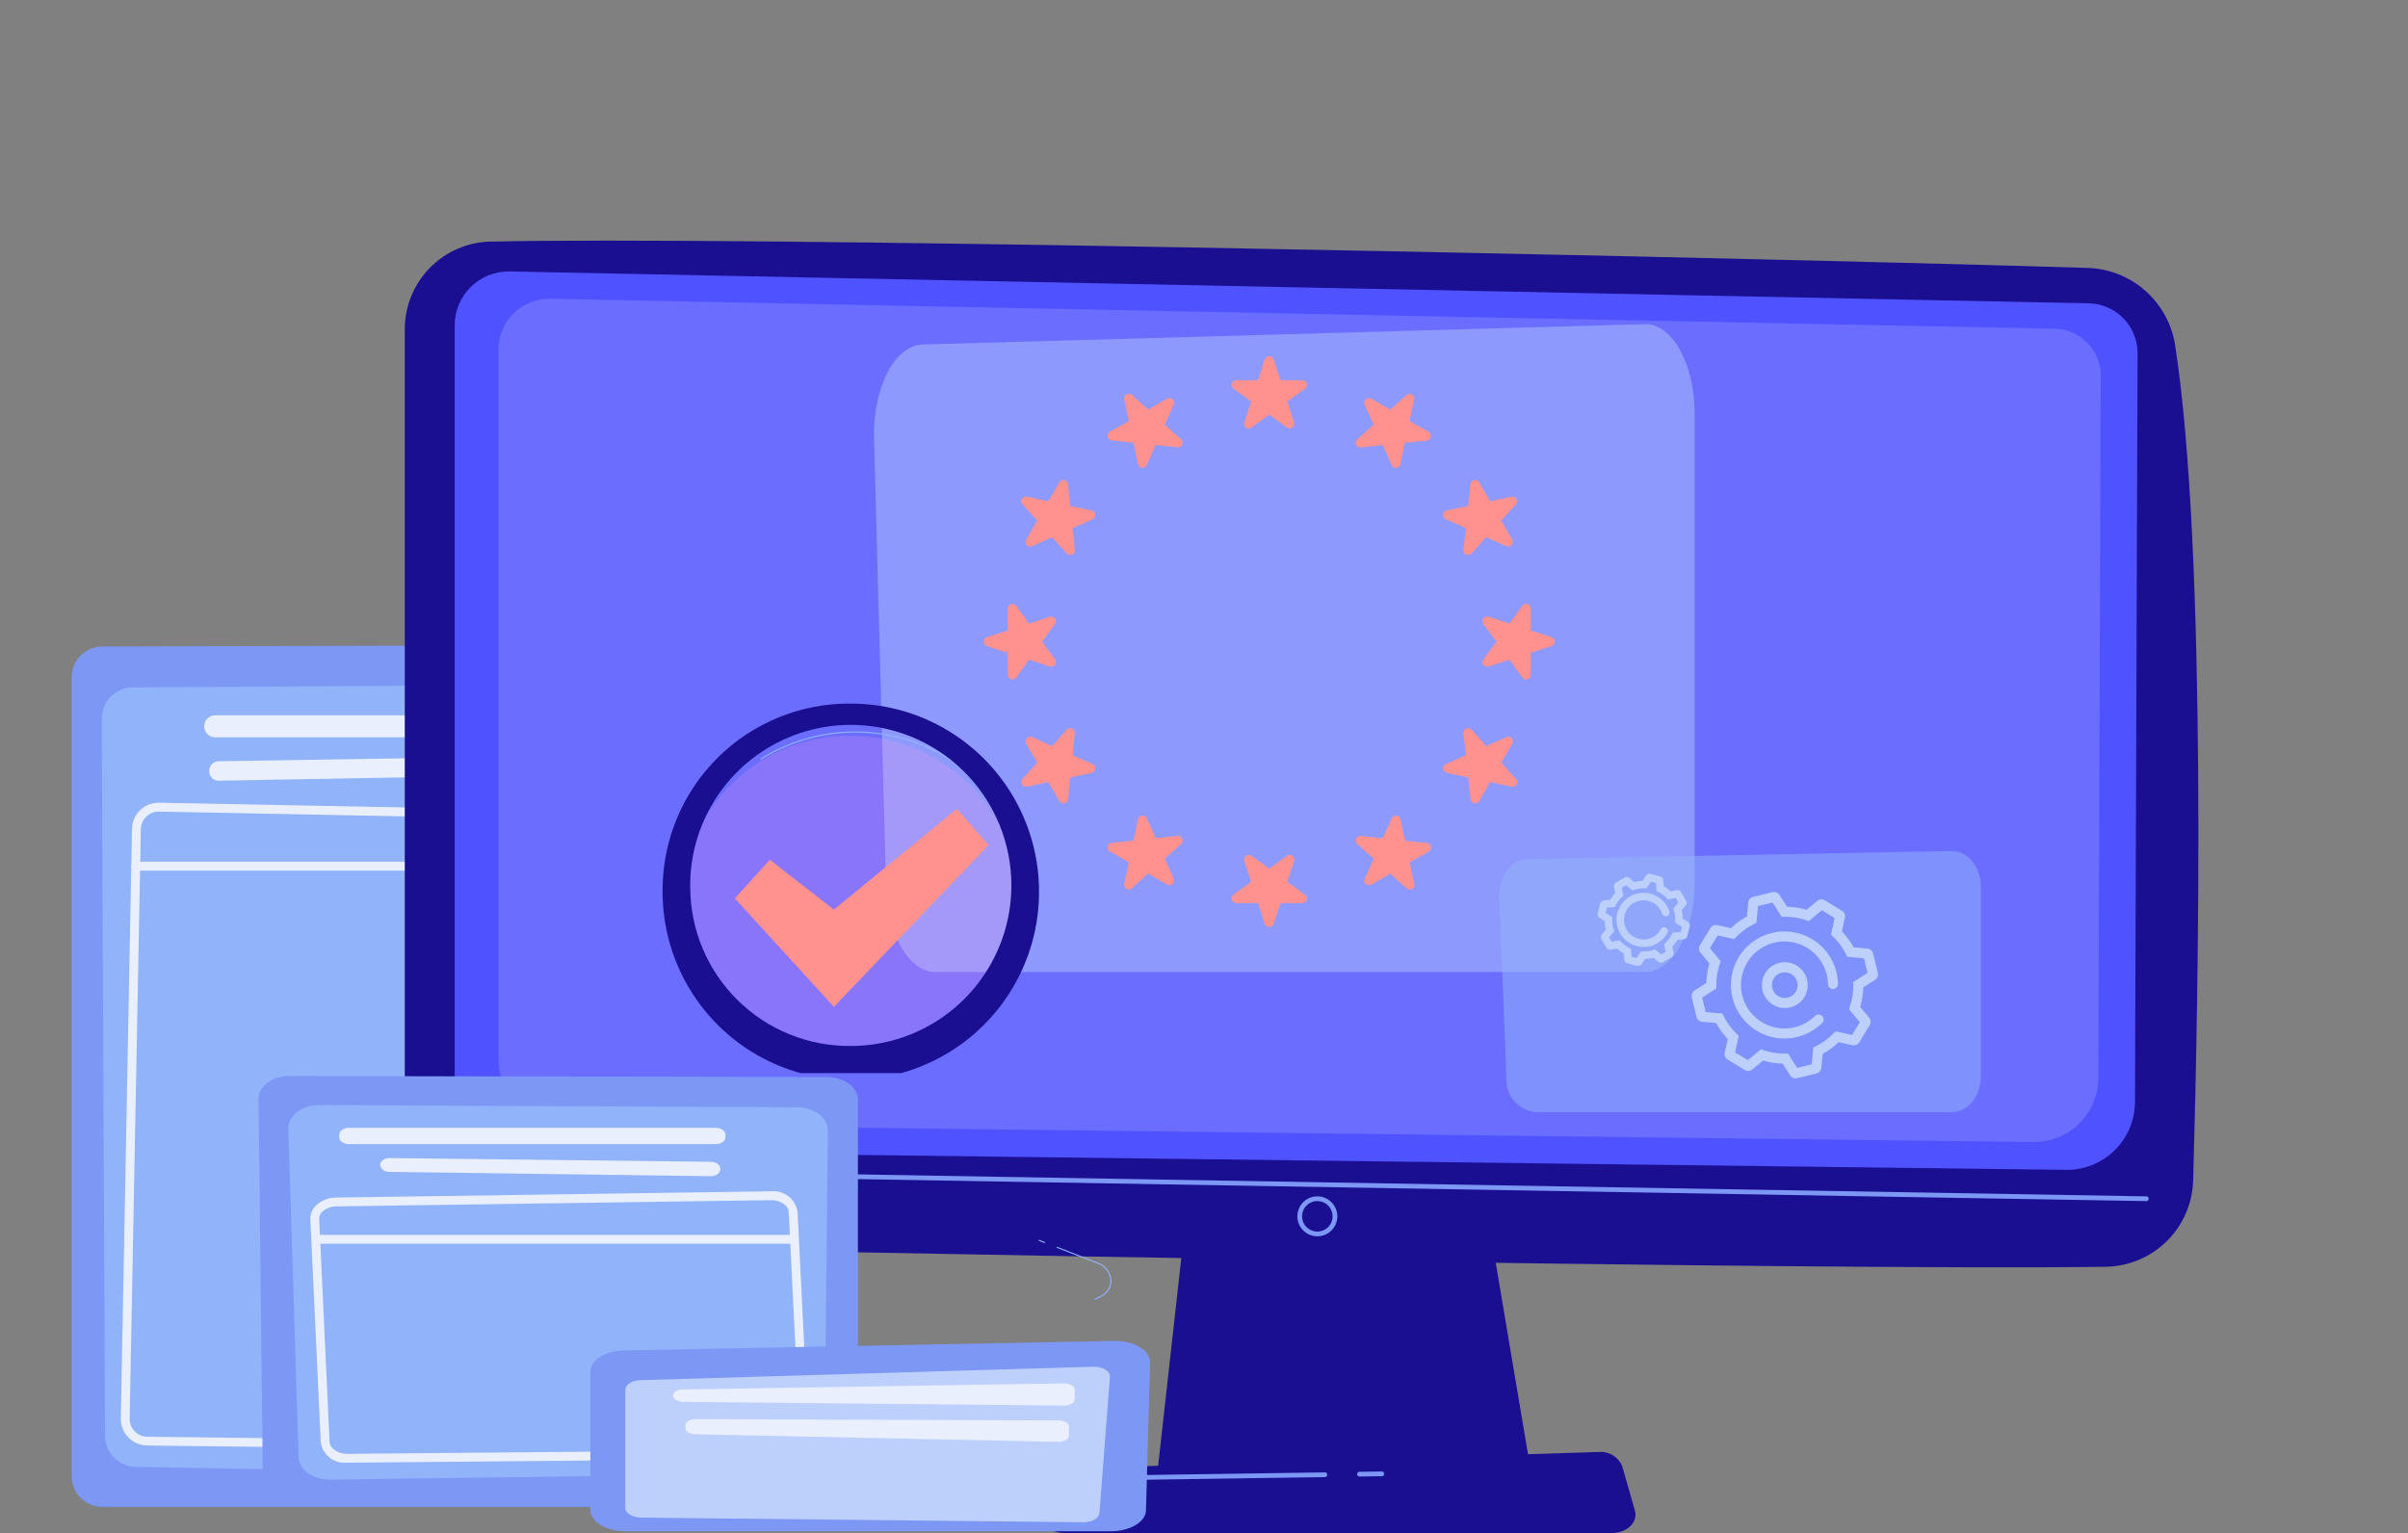
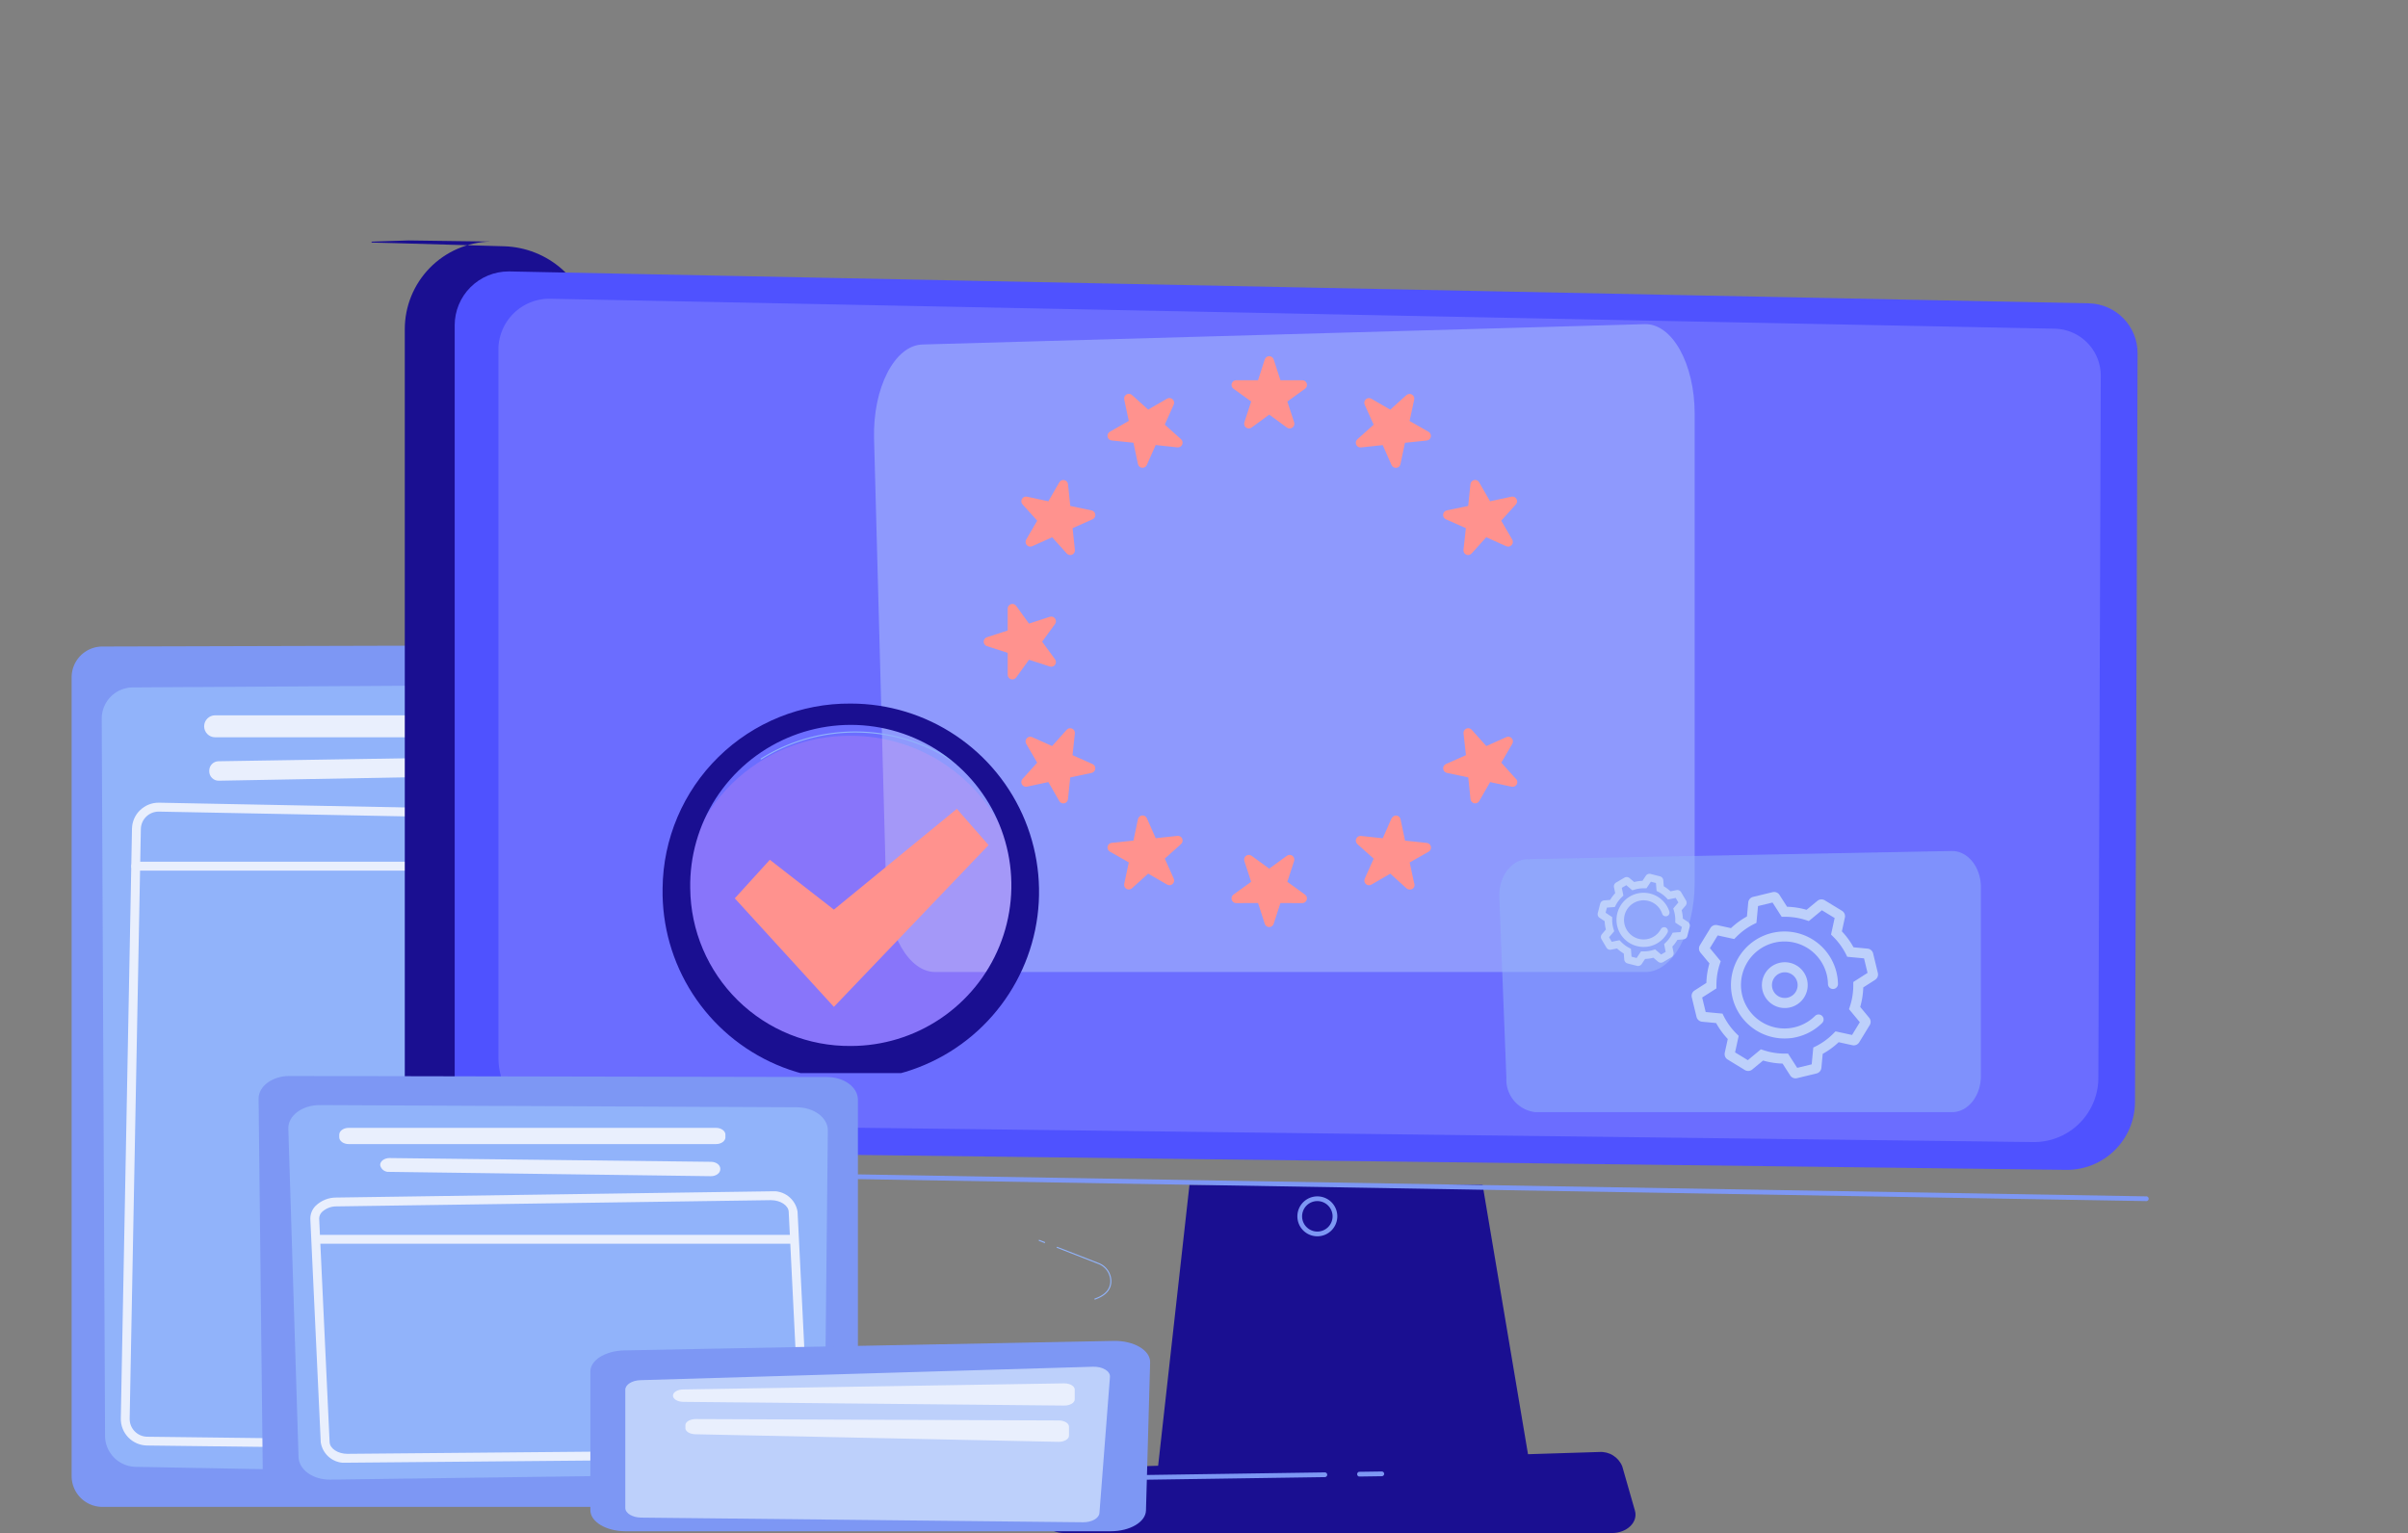
<svg xmlns="http://www.w3.org/2000/svg" xmlns:xlink="http://www.w3.org/1999/xlink" id="eu_norm_icon_" data-name="eu_norm_icon " width="200.417" height="127.629" viewBox="0 0 200.417 127.629">
  <rect x="0" y="0" width="200.417" height="127.629" fill="#808080" stroke="none" />
  <defs>
    <clipPath id="clip-path">
      <rect id="Rettangolo_65" data-name="Rettangolo 65" width="200.417" height="127.629" fill="none" />
    </clipPath>
    <clipPath id="clip-path-3">
      <path id="Rettangolo_27" data-name="Rettangolo 27" d="M.915,0H31.23a.915.915,0,0,1,.915.915v0a.915.915,0,0,1-.915.915H.915A.915.915,0,0,1,0,.915v0A.915.915,0,0,1,.915,0Z" fill="none" />
    </clipPath>
    <linearGradient id="linear-gradient" x1="-0.529" y1="37.199" x2="-0.526" y2="37.199" gradientUnits="objectBoundingBox">
      <stop offset="0" stop-color="#dae3fe" />
      <stop offset="1" stop-color="#e9effd" />
    </linearGradient>
    <clipPath id="clip-path-4">
      <path id="Tracciato_21" data-name="Tracciato 21" d="M213.913,673.712l-26.751.424a.778.778,0,0,0-.766.778v.064a.778.778,0,0,0,.792.778l26.751-.487a.778.778,0,0,0-.014-1.556h-.013" transform="translate(-186.396 -673.712)" fill="none" />
    </clipPath>
    <linearGradient id="linear-gradient-2" x1="-0.615" y1="31.524" x2="-0.611" y2="31.524" xlink:href="#linear-gradient" />
    <clipPath id="clip-path-5">
      <path id="Tracciato_22" data-name="Tracciato 22" d="M145.982,768.427l-36.183-.434a1.479,1.479,0,0,1-1.461-1.507l.931-49.084a1.479,1.479,0,0,1,1.478-1.451h.029l36.12.7a1.482,1.482,0,0,1,1.45,1.505h0l-.868,48.816a1.478,1.478,0,0,1-1.466,1.453h-.031m-36.771-52.6a2.2,2.2,0,0,0-.679,1.556l-.931,49.085a2.217,2.217,0,0,0,2.19,2.259l36.183.434H146a2.223,2.223,0,0,0,2.217-2.178l.868-48.816h0a2.22,2.22,0,0,0-2.174-2.256l-36.12-.7h-.031a2.2,2.2,0,0,0-1.549.619" transform="translate(-107.6 -715.212)" fill="none" />
    </clipPath>
    <linearGradient id="linear-gradient-3" x1="-0.242" y1="1.127" x2="-0.24" y2="1.127" xlink:href="#linear-gradient" />
    <clipPath id="clip-path-6">
      <path id="Tracciato_23" data-name="Tracciato 23" d="M117.306,767.774a.369.369,0,0,0,0,.738h39.406a.369.369,0,0,0,0-.738Z" transform="translate(-116.937 -767.774)" fill="none" />
    </clipPath>
    <linearGradient id="linear-gradient-4" x1="-0.272" y1="75.749" x2="-0.27" y2="75.749" xlink:href="#linear-gradient" />
    <clipPath id="clip-path-7">
      <path id="Tracciato_24" data-name="Tracciato 24" d="M1033.461,1055.612l-2.684,24.068h31.135l-4.055-24.068Z" transform="translate(-1030.777 -1055.612)" fill="none" />
    </clipPath>
    <linearGradient id="linear-gradient-5" x1="-2.814" y1="0.949" x2="-2.811" y2="0.949" gradientUnits="objectBoundingBox">
      <stop offset="0" stop-color="#09005d" />
      <stop offset="1" stop-color="#1a0f91" />
    </linearGradient>
    <clipPath id="clip-path-8">
-       <path id="Tracciato_25" data-name="Tracciato 25" d="M367.685,214.424a7.3,7.3,0,0,0-7.137,7.3v66.21a10.044,10.044,0,0,0,9.785,10.041c24.183.624,108.763,2.136,131.784,1.8a7.39,7.39,0,0,0,7.276-7.18c.444-15.381,1.165-52.368-1.5-69.54a7.605,7.605,0,0,0-7.272-6.437c-18.04-.577-91.1-2.272-123.141-2.272-3.948,0-7.268.026-9.792.082" transform="translate(-360.548 -214.342)" fill="none" />
+       <path id="Tracciato_25" data-name="Tracciato 25" d="M367.685,214.424a7.3,7.3,0,0,0-7.137,7.3v66.21a10.044,10.044,0,0,0,9.785,10.041a7.39,7.39,0,0,0,7.276-7.18c.444-15.381,1.165-52.368-1.5-69.54a7.605,7.605,0,0,0-7.272-6.437c-18.04-.577-91.1-2.272-123.141-2.272-3.948,0-7.268.026-9.792.082" transform="translate(-360.548 -214.342)" fill="none" />
    </clipPath>
    <linearGradient id="linear-gradient-6" x1="-0.212" y1="1.215" x2="-0.211" y2="1.215" xlink:href="#linear-gradient-5" />
    <clipPath id="clip-path-9">
      <path id="Tracciato_26" data-name="Tracciato 26" d="M405.009,246.359v62.9a5.819,5.819,0,0,0,5.732,5.819l128.37,1.586a5.664,5.664,0,0,0,5.748-5.642l.215-62.342a4.142,4.142,0,0,0-4.041-4.156l-131.427-2.655h-.112a4.488,4.488,0,0,0-4.486,4.488" transform="translate(-405.009 -241.871)" fill="none" />
    </clipPath>
    <linearGradient id="linear-gradient-7" x1="-0.184" y1="0.979" x2="-0.183" y2="0.979" gradientUnits="objectBoundingBox">
      <stop offset="0" stop-color="#4042e2" />
      <stop offset="1" stop-color="#4f52ff" />
    </linearGradient>
    <clipPath id="clip-path-11">
      <rect id="Rettangolo_34" data-name="Rettangolo 34" width="133.365" height="70.204" fill="none" />
    </clipPath>
    <clipPath id="clip-path-12">
      <path id="Tracciato_30" data-name="Tracciato 30" d="M973.448,1293.688l-43.929,1.371a1.885,1.885,0,0,0-1.85,1.234l-.585,2.313c-.239.947.69,1.828,1.928,1.828H974.58c1.258,0,2.192-.908,1.918-1.865l-1.054-3.683a1.922,1.922,0,0,0-1.917-1.2h-.08" transform="translate(-927.046 -1293.687)" fill="none" />
    </clipPath>
    <linearGradient id="linear-gradient-8" x1="-14.893" y1="0.567" x2="-14.881" y2="0.567" xlink:href="#linear-gradient-5" />
    <clipPath id="clip-path-14">
      <rect id="Rettangolo_37" data-name="Rettangolo 37" width="68.305" height="53.935" fill="none" />
    </clipPath>
    <clipPath id="clip-path-15">
      <path id="Tracciato_36" data-name="Tracciato 36" d="M302.9,1004.893c-.43,0-.778.257-.778.575v.2c0,.318.348.575.778.575h30.589c.43,0,.778-.257.778-.575v-.2c0-.317-.348-.575-.778-.575Z" transform="translate(-302.117 -1004.893)" fill="none" />
    </clipPath>
    <linearGradient id="linear-gradient-9" x1="-0.878" y1="24.95" x2="-0.875" y2="24.95" xlink:href="#linear-gradient" />
    <clipPath id="clip-path-16">
      <path id="Tracciato_37" data-name="Tracciato 37" d="M338.632,1032.385a.711.711,0,0,0,.763.544l26.751.36c.435.006.792-.253.792-.575v-.047c0-.314-.341-.57-.766-.575l-26.752-.313h-.013c-.445,0-.8.276-.777.606" transform="translate(-338.631 -1031.779)" fill="none" />
    </clipPath>
    <linearGradient id="linear-gradient-10" x1="-1.116" y1="20.596" x2="-1.113" y2="20.596" xlink:href="#linear-gradient" />
    <clipPath id="clip-path-17">
      <path id="Tracciato_38" data-name="Tracciato 38" d="M278.011,1082.282l-.868-18.61a.78.78,0,0,1,.238-.546,1.736,1.736,0,0,1,1.211-.462l36.12-.519h.031c.791,0,1.466.444,1.479.98l.932,18.814a.775.775,0,0,1-.24.544,1.738,1.738,0,0,1-1.221.46l-36.183.321h-.019c-.791,0-1.466-.446-1.479-.981m36.69-20.875-36.12.519a2.448,2.448,0,0,0-1.732.688,1.508,1.508,0,0,0-.444,1.079s0,.005,0,.008l.868,18.607a2.013,2.013,0,0,0,2.215,1.693h.027l36.183-.321a2.451,2.451,0,0,0,1.745-.686,1.506,1.506,0,0,0,.446-1.084l-.931-18.814a2.037,2.037,0,0,0-2.216-1.69H314.7" transform="translate(-276.405 -1061.407)" fill="none" />
    </clipPath>
    <linearGradient id="linear-gradient-11" x1="-0.622" y1="1.259" x2="-0.62" y2="1.259" xlink:href="#linear-gradient" />
    <clipPath id="clip-path-18">
      <path id="Tracciato_39" data-name="Tracciato 39" d="M281.794,1100.239a.369.369,0,0,0,0,.738H321.2a.369.369,0,0,0,0-.738Z" transform="translate(-281.425 -1100.239)" fill="none" />
    </clipPath>
    <linearGradient id="linear-gradient-12" x1="-0.655" y1="33.644" x2="-0.653" y2="33.644" xlink:href="#linear-gradient" />
    <clipPath id="clip-path-20">
      <path id="Tracciato_42" data-name="Tracciato 42" d="M631.985,1232.537l-31.719.507c-.466.008-.837.236-.837.515s.377.511.846.516l31.718.31c.48,0,.874-.227.874-.515v-.817c0-.285-.386-.516-.86-.516h-.023" transform="translate(-599.429 -1232.537)" fill="none" />
    </clipPath>
    <linearGradient id="linear-gradient-13" x1="-1.675" y1="6.725" x2="-1.672" y2="6.725" xlink:href="#linear-gradient" />
    <clipPath id="clip-path-21">
      <path id="Tracciato_43" data-name="Tracciato 43" d="M610.5,1264.853v.234c0,.278.367.506.83.515l30.21.631c.486.01.89-.223.89-.515v-.749c0-.284-.382-.514-.855-.516l-30.21-.115h-.005c-.475,0-.86.231-.86.516" transform="translate(-610.504 -1264.337)" fill="none" />
    </clipPath>
    <linearGradient id="linear-gradient-14" x1="-1.787" y1="4.98" x2="-1.784" y2="4.98" xlink:href="#linear-gradient" />
    <clipPath id="clip-path-23">
      <rect id="Rettangolo_47" data-name="Rettangolo 47" width="28.157" height="27.649" fill="none" />
    </clipPath>
    <clipPath id="clip-path-24">
      <path id="Tracciato_46" data-name="Tracciato 46" d="M607.154,669.362a14.081,14.081,0,1,0,14.078-13.824,13.953,13.953,0,0,0-14.078,13.824" transform="translate(-607.154 -655.538)" fill="none" />
    </clipPath>
    <linearGradient id="linear-gradient-15" x1="-2.015" y1="2.401" x2="-2.012" y2="2.401" gradientUnits="objectBoundingBox">
      <stop offset="0" stop-color="#b37cff" />
      <stop offset="1" stop-color="#f895e7" />
    </linearGradient>
    <clipPath id="clip-path-25">
      <path id="Tracciato_48" data-name="Tracciato 48" d="M592.471,642.243a13.366,13.366,0,1,1,13.364,13.123,13.245,13.245,0,0,1-13.364-13.123m-2.3,0a15.668,15.668,0,1,0,15.665-15.383,15.526,15.526,0,0,0-15.665,15.383" transform="translate(-590.17 -626.86)" fill="none" />
    </clipPath>
    <linearGradient id="linear-gradient-16" x1="-1.76" y1="2.245" x2="-1.757" y2="2.245" xlink:href="#linear-gradient-5" />
    <clipPath id="clip-path-26">
      <path id="Tracciato_49" data-name="Tracciato 49" d="M662.734,729.06l-5.331-4.149-2.918,3.21,8.249,9.035,12.874-13.469-2.64-3.015Z" transform="translate(-654.485 -720.672)" fill="none" />
    </clipPath>
    <linearGradient id="linear-gradient-17" x1="-2.598" y1="2.523" x2="-2.594" y2="2.523" gradientUnits="objectBoundingBox">
      <stop offset="0" stop-color="#fe7062" />
      <stop offset="1" stop-color="#ff928e" />
    </linearGradient>
    <clipPath id="clip-path-27">
      <path id="Tracciato_50" data-name="Tracciato 50" d="M1100.046,317.351a.392.392,0,0,0-.371.271l-.557,1.731H1097.3a.39.39,0,0,0-.229.706l1.475,1.066-.566,1.731a.39.39,0,0,0,.6.436l1.469-1.075,1.471,1.075a.388.388,0,0,0,.23.076.39.39,0,0,0,.371-.512l-.565-1.731,1.474-1.065a.39.39,0,0,0-.229-.707h-1.819l-.562-1.731a.39.39,0,0,0-.371-.27Z" transform="translate(-1096.906 -317.351)" fill="none" />
    </clipPath>
    <linearGradient id="linear-gradient-18" x1="-16.137" y1="16.219" x2="-16.122" y2="16.219" xlink:href="#linear-gradient-17" />
    <clipPath id="clip-path-28">
      <path id="Tracciato_51" data-name="Tracciato 51" d="M1211.883,350.982l-1.35,1.219-1.575-.909a.39.39,0,0,0-.552.5l.743,1.661-1.356,1.214a.39.39,0,0,0,.3.679l1.811-.194.736,1.662a.392.392,0,0,0,.357.232l.041,0a.389.389,0,0,0,.341-.308l.375-1.777,1.811-.189a.39.39,0,0,0,.154-.727l-1.579-.9.384-1.781a.39.39,0,0,0-.643-.372" transform="translate(-1207.665 -350.882)" fill="none" />
    </clipPath>
    <linearGradient id="linear-gradient-19" x1="-17.865" y1="15.396" x2="-17.85" y2="15.396" xlink:href="#linear-gradient-17" />
    <clipPath id="clip-path-29">
      <path id="Tracciato_52" data-name="Tracciato 52" d="M1287.975,427.647a.39.39,0,0,0-.307.342l-.185,1.809-1.781.374a.39.39,0,0,0-.078.738l1.664.739-.2,1.809a.39.39,0,0,0,.678.3l1.217-1.352,1.662.744a.39.39,0,0,0,.5-.552l-.914-1.574,1.22-1.353a.39.39,0,0,0-.371-.643l-1.779.384-.909-1.579a.393.393,0,0,0-.338-.2.373.373,0,0,0-.082.009" transform="translate(-1285.392 -427.638)" fill="none" />
    </clipPath>
    <linearGradient id="linear-gradient-20" x1="-19.336" y1="14.024" x2="-19.321" y2="14.024" xlink:href="#linear-gradient-17" />
    <clipPath id="clip-path-30">
-       <path id="Tracciato_53" data-name="Tracciato 53" d="M1323.8,538.215l-1.066,1.476-1.73-.567a.39.39,0,0,0-.437.6l1.073,1.472-1.073,1.467a.39.39,0,0,0,.435.6l1.73-.563,1.067,1.478a.391.391,0,0,0,.316.162h.012a.39.39,0,0,0,.39-.39.383.383,0,0,0-.012-.1l0-1.727,1.732-.558a.39.39,0,0,0,0-.743l-1.732-.559,0-1.824a.391.391,0,0,0-.27-.372.383.383,0,0,0-.119-.019.393.393,0,0,0-.317.161" transform="translate(-1320.49 -538.054)" fill="none" />
-     </clipPath>
+       </clipPath>
    <linearGradient id="linear-gradient-21" x1="-20.428" y1="12.301" x2="-20.413" y2="12.301" xlink:href="#linear-gradient-17" />
    <clipPath id="clip-path-31">
      <path id="Tracciato_54" data-name="Tracciato 54" d="M1287.323,648.842a.39.39,0,0,0-.229.4l.2,1.809-1.664.739a.39.39,0,0,0,.078.738l1.781.375.185,1.813a.39.39,0,0,0,.726.155l.909-1.578,1.779.383a.4.4,0,0,0,.082.009h.012a.39.39,0,0,0,.227-.708l-1.17-1.3.914-1.574a.39.39,0,0,0-.5-.552l-1.662.743-1.217-1.357a.392.392,0,0,0-.292-.13.387.387,0,0,0-.158.034" transform="translate(-1285.392 -648.808)" fill="none" />
    </clipPath>
    <linearGradient id="linear-gradient-22" x1="-19.401" y1="10.71" x2="-19.385" y2="10.71" xlink:href="#linear-gradient-17" />
    <clipPath id="clip-path-32">
      <path id="Tracciato_55" data-name="Tracciato 55" d="M1210.643,726.781l-.736,1.666-1.811-.193a.39.39,0,0,0-.3.679l1.356,1.214-.743,1.661a.391.391,0,0,0,.552.5l1.574-.913,1.349,1.221a.39.39,0,0,0,.262.1h.007a.377.377,0,0,0,.4-.39.388.388,0,0,0-.04-.173l-.364-1.69,1.579-.9a.39.39,0,0,0-.154-.727l-1.811-.189-.375-1.782a.39.39,0,0,0-.341-.308h-.033a.4.4,0,0,0-.364.232" transform="translate(-1207.665 -726.549)" fill="none" />
    </clipPath>
    <linearGradient id="linear-gradient-23" x1="-17.865" y1="9.674" x2="-17.85" y2="9.674" xlink:href="#linear-gradient-17" />
    <clipPath id="clip-path-33">
      <path id="Tracciato_56" data-name="Tracciato 56" d="M1101.518,761.744l-1.471,1.071-1.469-1.071a.39.39,0,0,0-.6.437l.566,1.73-1.475,1.067a.39.39,0,0,0,.229.706h0l1.821-.006.557,1.731a.391.391,0,0,0,.371.271h0a.39.39,0,0,0,.371-.27l.562-1.731,1.819.006h0a.39.39,0,0,0,.229-.706l-1.474-1.067.565-1.73a.39.39,0,0,0-.142-.437.386.386,0,0,0-.229-.075.392.392,0,0,0-.23.075" transform="translate(-1096.906 -761.669)" fill="none" />
    </clipPath>
    <linearGradient id="linear-gradient-24" x1="-16.137" y1="9.357" x2="-16.122" y2="9.357" xlink:href="#linear-gradient-17" />
    <clipPath id="clip-path-34">
      <path id="Tracciato_57" data-name="Tracciato 57" d="M989.336,726.554a.391.391,0,0,0-.341.308l-.374,1.782-1.812.189a.39.39,0,0,0-.154.726l1.579.905-.381,1.781a.39.39,0,0,0,.643.371l1.351-1.222,1.573.913a.39.39,0,0,0,.552-.5l-.743-1.661,1.354-1.214a.39.39,0,0,0-.3-.679l-1.809.193-.738-1.666a.4.4,0,0,0-.369-.231h-.029" transform="translate(-986.459 -726.553)" fill="none" />
    </clipPath>
    <linearGradient id="linear-gradient-25" x1="-14.589" y1="9.691" x2="-14.574" y2="9.691" xlink:href="#linear-gradient-17" />
    <clipPath id="clip-path-35">
      <path id="Tracciato_58" data-name="Tracciato 58" d="M913.5,648.936l-1.217,1.357-1.659-.743a.386.386,0,0,0-.45.095.39.39,0,0,0-.047.457l.915,1.574-1.222,1.353a.39.39,0,0,0,.372.643l1.779-.383.908,1.578a.391.391,0,0,0,.338.2.386.386,0,0,0,.081-.009.39.39,0,0,0,.307-.342l.186-1.813,1.779-.375a.39.39,0,0,0,.078-.738l-1.664-.739.194-1.809a.39.39,0,0,0-.229-.4.386.386,0,0,0-.158-.034.391.391,0,0,0-.291.13" transform="translate(-909.722 -648.806)" fill="none" />
    </clipPath>
    <linearGradient id="linear-gradient-26" x1="-13.688" y1="10.71" x2="-13.673" y2="10.71" xlink:href="#linear-gradient-17" />
    <clipPath id="clip-path-36">
      <path id="Tracciato_59" data-name="Tracciato 59" d="M878.475,538.07a.39.39,0,0,0-.27.372l0,1.824-1.73.559a.39.39,0,0,0,0,.742l1.73.558,0,1.824a.39.39,0,0,0,.706.229l1.066-1.478,1.732.563a.39.39,0,0,0,.436-.6l-1.074-1.467,1.074-1.472a.39.39,0,0,0-.436-.6l-1.732.567-1.066-1.476a.39.39,0,0,0-.316-.162.385.385,0,0,0-.12.019" transform="translate(-876.207 -538.051)" fill="none" />
    </clipPath>
    <linearGradient id="linear-gradient-27" x1="-13.559" y1="12.301" x2="-13.543" y2="12.301" xlink:href="#linear-gradient-17" />
    <clipPath id="clip-path-37">
      <path id="Tracciato_60" data-name="Tracciato 60" d="M912.881,427.834l-.908,1.579-1.779-.384a.39.39,0,0,0-.372.643l1.222,1.353-.915,1.574a.39.39,0,0,0,.5.552l1.659-.743,1.216,1.352a.39.39,0,0,0,.678-.3l-.194-1.809,1.663-.739a.39.39,0,0,0-.078-.738l-1.779-.374-.186-1.809a.391.391,0,0,0-.307-.342.381.381,0,0,0-.083-.009.39.39,0,0,0-.336.2" transform="translate(-909.722 -427.638)" fill="none" />
    </clipPath>
    <linearGradient id="linear-gradient-28" x1="-13.687" y1="14.024" x2="-13.672" y2="14.024" xlink:href="#linear-gradient-17" />
    <clipPath id="clip-path-38">
      <path id="Tracciato_61" data-name="Tracciato 61" d="M988.039,350.932a.39.39,0,0,0-.187.419l.381,1.782-1.579.905a.39.39,0,0,0,.154.726l1.813.189.374,1.777a.39.39,0,0,0,.341.308l.041,0a.391.391,0,0,0,.356-.232l.738-1.662,1.81.194a.39.39,0,0,0,.3-.679l-1.354-1.214.743-1.661a.39.39,0,0,0-.551-.5l-1.574.909L988.5,350.98a.391.391,0,0,0-.457-.048" transform="translate(-986.459 -350.88)" fill="none" />
    </clipPath>
    <linearGradient id="linear-gradient-29" x1="-14.589" y1="15.395" x2="-14.574" y2="15.395" xlink:href="#linear-gradient-17" />
    <clipPath id="clip-path-40">
      <rect id="Rettangolo_63" data-name="Rettangolo 63" width="40.086" height="21.741" fill="none" />
    </clipPath>
  </defs>
  <g id="Raggruppa_92" data-name="Raggruppa 92" clip-path="url(#clip-path)">
    <g id="Raggruppa_11" data-name="Raggruppa 11">
      <g id="Raggruppa_10" data-name="Raggruppa 10" clip-path="url(#clip-path)">
        <path id="Tracciato_19" data-name="Tracciato 19" d="M110.783,646.492h-44.4a2.564,2.564,0,0,1-2.564-2.564v-66.5a2.564,2.564,0,0,1,2.557-2.563l44.754-.12a2.564,2.564,0,0,1,2.57,2.577l-.355,66.62a2.564,2.564,0,0,1-2.564,2.55" transform="translate(-57.857 -521.041)" fill="#7d97f4" />
        <path id="Tracciato_20" data-name="Tracciato 20" d="M132.881,609.861l-39.7.244a2.6,2.6,0,0,0-2.585,2.613l.277,59.686a2.6,2.6,0,0,0,2.554,2.589l38.574.7a2.6,2.6,0,0,0,2.648-2.564l.85-60.634a2.6,2.6,0,0,0-2.617-2.638" transform="translate(-82.13 -552.875)" fill="#91b3fa" />
      </g>
    </g>
    <g id="Raggruppa_13" data-name="Raggruppa 13" transform="translate(16.991 59.551)">
      <g id="Raggruppa_12" data-name="Raggruppa 12" clip-path="url(#clip-path-3)">
        <rect id="Rettangolo_26" data-name="Rettangolo 26" width="32.145" height="1.83" fill="url(#linear-gradient)" />
      </g>
    </g>
    <g id="Raggruppa_15" data-name="Raggruppa 15" transform="translate(17.417 62.952)">
      <g id="Raggruppa_14" data-name="Raggruppa 14" clip-path="url(#clip-path-4)">
        <rect id="Rettangolo_28" data-name="Rettangolo 28" width="28.331" height="2.052" transform="translate(0 0)" fill="url(#linear-gradient-2)" />
      </g>
    </g>
    <g id="Raggruppa_17" data-name="Raggruppa 17" transform="translate(10.054 66.829)">
      <g id="Raggruppa_16" data-name="Raggruppa 16" clip-path="url(#clip-path-5)">
        <rect id="Rettangolo_29" data-name="Rettangolo 29" width="41.517" height="53.953" transform="translate(-0.011 0)" fill="url(#linear-gradient-3)" />
      </g>
    </g>
    <g id="Raggruppa_19" data-name="Raggruppa 19" transform="translate(10.927 71.741)">
      <g id="Raggruppa_18" data-name="Raggruppa 18" clip-path="url(#clip-path-6)">
        <rect id="Rettangolo_30" data-name="Rettangolo 30" width="40.144" height="0.738" transform="translate(0 0)" fill="url(#linear-gradient-4)" />
      </g>
    </g>
    <g id="Raggruppa_21" data-name="Raggruppa 21" transform="translate(96.316 98.637)">
      <g id="Raggruppa_20" data-name="Raggruppa 20" clip-path="url(#clip-path-7)">
        <rect id="Rettangolo_31" data-name="Rettangolo 31" width="33.759" height="37.765" transform="translate(-8.167 20.872) rotate(-68.629)" fill="url(#linear-gradient-5)" />
      </g>
    </g>
    <g id="Raggruppa_23" data-name="Raggruppa 23" transform="translate(33.69 20.028)">
      <g id="Raggruppa_22" data-name="Raggruppa 22" clip-path="url(#clip-path-8)">
        <rect id="Rettangolo_32" data-name="Rettangolo 32" width="152.697" height="90.561" transform="translate(-2.764 0.089) rotate(-1.848)" fill="url(#linear-gradient-6)" />
      </g>
    </g>
    <g id="Raggruppa_25" data-name="Raggruppa 25" transform="translate(37.844 22.6)">
      <g id="Raggruppa_24" data-name="Raggruppa 24" clip-path="url(#clip-path-9)">
        <rect id="Rettangolo_33" data-name="Rettangolo 33" width="157.787" height="141.196" transform="translate(-35.001 24.181) rotate(-34.639)" fill="url(#linear-gradient-7)" />
      </g>
    </g>
    <g id="Raggruppa_30" data-name="Raggruppa 30">
      <g id="Raggruppa_29" data-name="Raggruppa 29" clip-path="url(#clip-path)">
        <g id="Raggruppa_28" data-name="Raggruppa 28" transform="translate(41.486 24.872)" opacity="0.16">
          <g id="Raggruppa_27" data-name="Raggruppa 27">
            <g id="Raggruppa_26" data-name="Raggruppa 26" clip-path="url(#clip-path-11)">
              <path id="Tracciato_27" data-name="Tracciato 27" d="M443.981,270.4v59.04a5.5,5.5,0,0,0,5.458,5.461l122.229,1.489a5.356,5.356,0,0,0,5.473-5.3l.2-58.513a3.914,3.914,0,0,0-3.848-3.9l-125.14-2.492a4.245,4.245,0,0,0-4.377,4.211" transform="translate(-443.981 -266.184)" fill="#fff" />
            </g>
          </g>
        </g>
        <path id="Tracciato_28" data-name="Tracciato 28" d="M543.916,1043.032h0l-140.817-2.4a.2.2,0,1,1,.007-.394l140.817,2.4a.2.2,0,0,1,0,.394" transform="translate(-365.255 -943.038)" fill="#7d97f4" />
        <path id="Tracciato_29" data-name="Tracciato 29" d="M1157.266,1069.245a1.662,1.662,0,1,1,1.662-1.662,1.664,1.664,0,0,1-1.662,1.662m0-2.931a1.268,1.268,0,1,0,1.268,1.268,1.27,1.27,0,0,0-1.268-1.268" transform="translate(-1047.624 -966.321)" fill="#7d97f4" />
      </g>
    </g>
    <g id="Raggruppa_32" data-name="Raggruppa 32" transform="translate(86.623 120.882)">
      <g id="Raggruppa_31" data-name="Raggruppa 31" clip-path="url(#clip-path-12)">
        <rect id="Rettangolo_36" data-name="Rettangolo 36" width="7.236" height="49.991" transform="translate(-0.268 6.746) rotate(-89.438)" fill="url(#linear-gradient-8)" />
      </g>
    </g>
    <g id="Raggruppa_37" data-name="Raggruppa 37">
      <g id="Raggruppa_36" data-name="Raggruppa 36" clip-path="url(#clip-path)">
        <path id="Tracciato_31" data-name="Tracciato 31" d="M1208.7,1311.5a.2.2,0,0,1,0-.394l1.882-.027a.2.2,0,0,1,.2.194.2.2,0,0,1-.194.2l-1.882.027Z" transform="translate(-1095.579 -1188.575)" fill="#7d97f4" />
        <path id="Tracciato_32" data-name="Tracciato 32" d="M943.594,1315.649l-.031,0a.2.2,0,0,1-.163-.225l.268-1.682a1.924,1.924,0,0,1,1.875-1.624l19.966-.292a.2.2,0,0,1,.2.194.2.2,0,0,1-.194.2l-19.966.292a1.531,1.531,0,0,0-1.492,1.292l-.269,1.682a.2.2,0,0,1-.194.166" transform="translate(-855.246 -1189.247)" fill="#7d97f4" />
        <g id="Raggruppa_35" data-name="Raggruppa 35" transform="translate(72.74 26.985)" opacity="0.46">
          <g id="Raggruppa_34" data-name="Raggruppa 34">
            <g id="Raggruppa_33" data-name="Raggruppa 33" clip-path="url(#clip-path-14)">
              <path id="Tracciato_33" data-name="Tracciato 33" d="M842.612,288.794,782.5,290.488c-2.315.065-4.14,3.617-4.027,7.836l1,37.3c.107,3.98,1.906,7.106,4.09,7.106h59.114c2.262,0,4.095-3.345,4.095-7.471V296.265c0-4.172-1.872-7.535-4.158-7.471" transform="translate(-778.465 -288.793)" fill="#b7cdfa" />
            </g>
          </g>
        </g>
        <path id="Tracciato_34" data-name="Tracciato 34" d="M233.241,994.212h44.4c1.416,0,2.564-.848,2.564-1.894V960.647c0-1.044-1.144-1.891-2.557-1.894l-44.754-.089c-1.424,0-2.578.852-2.57,1.9l.355,31.76c.008,1.042,1.153,1.884,2.564,1.884" transform="translate(-208.801 -869.087)" fill="#7d97f4" />
        <path id="Tracciato_35" data-name="Tracciato 35" d="M259.449,984.607l39.7.181c1.435.006,2.592.87,2.585,1.931l-.277,26.637c-.007,1.044-1.141,1.893-2.554,1.912l-38.574.52c-1.441.019-2.628-.83-2.648-1.894l-.85-27.338c-.02-1.076,1.16-1.955,2.617-1.949" transform="translate(-232.834 -892.605)" fill="#91b3fa" />
      </g>
    </g>
    <g id="Raggruppa_39" data-name="Raggruppa 39" transform="translate(28.23 93.897)">
      <g id="Raggruppa_38" data-name="Raggruppa 38" clip-path="url(#clip-path-15)">
        <rect id="Rettangolo_39" data-name="Rettangolo 39" width="32.145" height="1.352" transform="translate(0 0)" fill="url(#linear-gradient-9)" />
      </g>
    </g>
    <g id="Raggruppa_41" data-name="Raggruppa 41" transform="translate(31.642 96.41)">
      <g id="Raggruppa_40" data-name="Raggruppa 40" clip-path="url(#clip-path-16)">
        <rect id="Rettangolo_40" data-name="Rettangolo 40" width="28.331" height="1.516" transform="translate(-0.023 0)" fill="url(#linear-gradient-10)" />
      </g>
    </g>
    <g id="Raggruppa_43" data-name="Raggruppa 43" transform="translate(25.827 99.178)">
      <g id="Raggruppa_42" data-name="Raggruppa 42" clip-path="url(#clip-path-17)">
        <rect id="Rettangolo_41" data-name="Rettangolo 41" width="41.504" height="22.594" transform="translate(-0.009)" fill="url(#linear-gradient-11)" />
      </g>
    </g>
    <g id="Raggruppa_45" data-name="Raggruppa 45" transform="translate(26.296 102.806)">
      <g id="Raggruppa_44" data-name="Raggruppa 44" clip-path="url(#clip-path-18)">
        <rect id="Rettangolo_42" data-name="Rettangolo 42" width="40.143" height="0.738" fill="url(#linear-gradient-12)" />
      </g>
    </g>
    <g id="Raggruppa_47" data-name="Raggruppa 47">
      <g id="Raggruppa_46" data-name="Raggruppa 46" clip-path="url(#clip-path)">
        <path id="Tracciato_40" data-name="Tracciato 40" d="M572.448,1196.485l-.346,12.335c-.027.958-1.33,1.726-2.929,1.726H528.788c-1.618,0-2.929-.786-2.929-1.756v-11.544c0-.948,1.254-1.724,2.834-1.755l40.731-.79c1.673-.032,3.052.781,3.023,1.785" transform="translate(-476.723 -1083.067)" fill="#7d97f4" />
        <path id="Tracciato_41" data-name="Tracciato 41" d="M597.313,1218.49l-.876,11.343c-.034.436-.639.776-1.367.769l-36.775-.388c-.733-.008-1.321-.366-1.321-.806v-9.837c0-.43.562-.784,1.278-.8l37.651-1.118c.792-.024,1.446.367,1.409.842" transform="translate(-504.931 -1103.87)" fill="#bdd0fb" />
      </g>
    </g>
    <g id="Raggruppa_49" data-name="Raggruppa 49" transform="translate(56.011 115.168)">
      <g id="Raggruppa_48" data-name="Raggruppa 48" clip-path="url(#clip-path-20)">
        <rect id="Rettangolo_44" data-name="Rettangolo 44" width="33.439" height="1.853" transform="translate(0 0)" fill="url(#linear-gradient-13)" />
      </g>
    </g>
    <g id="Raggruppa_51" data-name="Raggruppa 51" transform="translate(57.046 118.14)">
      <g id="Raggruppa_50" data-name="Raggruppa 50" clip-path="url(#clip-path-21)">
        <rect id="Rettangolo_45" data-name="Rettangolo 45" width="31.93" height="1.906" fill="url(#linear-gradient-14)" />
      </g>
    </g>
    <g id="Raggruppa_58" data-name="Raggruppa 58">
      <g id="Raggruppa_57" data-name="Raggruppa 57" clip-path="url(#clip-path)">
        <path id="Tracciato_44" data-name="Tracciato 44" d="M944.392,1115.276a.045.045,0,0,1-.015-.088c.83-.287,1.265-.755,1.293-1.392a1.546,1.546,0,0,0-1.011-1.488l-3.424-1.335a.045.045,0,0,1,.033-.084l3.424,1.335a1.636,1.636,0,0,1,1.068,1.576c-.029.677-.485,1.173-1.354,1.474l-.015,0" transform="translate(-853.26 -1007.084)" fill="#91b3fa" />
        <path id="Tracciato_45" data-name="Tracciato 45" d="M925.653,1104.893a.043.043,0,0,1-.016,0l-.444-.173a.045.045,0,1,1,.033-.084l.444.173a.045.045,0,0,1-.016.088" transform="translate(-838.716 -1001.413)" fill="#91b3fa" />
        <g id="Raggruppa_56" data-name="Raggruppa 56" transform="translate(56.733 61.254)" opacity="0.2">
          <g id="Raggruppa_55" data-name="Raggruppa 55">
            <g id="Raggruppa_54" data-name="Raggruppa 54" clip-path="url(#clip-path-23)">
              <g id="Raggruppa_53" data-name="Raggruppa 53">
                <g id="Raggruppa_52" data-name="Raggruppa 52" clip-path="url(#clip-path-24)">
                  <rect id="Rettangolo_46" data-name="Rettangolo 46" width="28.157" height="27.649" transform="translate(0 0)" fill="url(#linear-gradient-15)" />
                </g>
              </g>
            </g>
          </g>
        </g>
        <path id="Tracciato_47" data-name="Tracciato 47" d="M699.849,667.909h-.006a.045.045,0,0,1-.039-.051c.046-.36.078-.727.1-1.091a.043.043,0,0,1,.048-.043.045.045,0,0,1,.043.047c-.018.367-.051.736-.1,1.1a.045.045,0,0,1-.045.04m-.108-4.3a.045.045,0,0,1-.045-.037,14.008,14.008,0,0,0-.836-2.862,14.322,14.322,0,0,0-5.263-6.425,14.777,14.777,0,0,0-16.033-.269.045.045,0,1,1-.048-.077,14.867,14.867,0,0,1,16.132.27,14.41,14.41,0,0,1,5.3,6.466,14.1,14.1,0,0,1,.842,2.88.045.045,0,0,1-.037.053h-.008" transform="translate(-614.19 -590.799)" fill="#91b3fa" />
      </g>
    </g>
    <g id="Raggruppa_60" data-name="Raggruppa 60" transform="translate(55.146 58.574)">
      <g id="Raggruppa_59" data-name="Raggruppa 59" clip-path="url(#clip-path-25)">
        <rect id="Rettangolo_49" data-name="Rettangolo 49" width="31.331" height="30.766" transform="translate(0)" fill="url(#linear-gradient-16)" />
      </g>
    </g>
    <g id="Raggruppa_62" data-name="Raggruppa 62" transform="translate(61.155 67.34)">
      <g id="Raggruppa_61" data-name="Raggruppa 61" clip-path="url(#clip-path-26)">
        <rect id="Rettangolo_50" data-name="Rettangolo 50" width="23.15" height="25.734" transform="matrix(0.371, -0.928, 0.928, 0.371, -5.684, 14.21)" fill="url(#linear-gradient-17)" />
      </g>
    </g>
    <g id="Raggruppa_64" data-name="Raggruppa 64" transform="translate(102.495 29.653)">
      <g id="Raggruppa_63" data-name="Raggruppa 63" clip-path="url(#clip-path-27)">
        <rect id="Rettangolo_51" data-name="Rettangolo 51" width="6.35" height="6.041" transform="translate(-0.033 0)" fill="url(#linear-gradient-18)" />
      </g>
    </g>
    <g id="Raggruppa_66" data-name="Raggruppa 66" transform="translate(112.844 32.786)">
      <g id="Raggruppa_65" data-name="Raggruppa 65" clip-path="url(#clip-path-28)">
        <rect id="Rettangolo_52" data-name="Rettangolo 52" width="6.314" height="6.16" transform="translate(-0.035 0)" fill="url(#linear-gradient-19)" />
      </g>
    </g>
    <g id="Raggruppa_68" data-name="Raggruppa 68" transform="translate(120.107 39.959)">
      <g id="Raggruppa_67" data-name="Raggruppa 67" clip-path="url(#clip-path-29)">
        <rect id="Rettangolo_53" data-name="Rettangolo 53" width="6.211" height="6.252" transform="translate(-0.015 0)" fill="url(#linear-gradient-20)" />
      </g>
    </g>
    <g id="Raggruppa_70" data-name="Raggruppa 70" transform="translate(123.387 50.276)">
      <g id="Raggruppa_69" data-name="Raggruppa 69" clip-path="url(#clip-path-30)">
        <rect id="Rettangolo_54" data-name="Rettangolo 54" width="6.039" height="6.288" transform="translate(-0.025)" fill="url(#linear-gradient-21)" />
      </g>
    </g>
    <g id="Raggruppa_72" data-name="Raggruppa 72" transform="translate(120.107 60.625)">
      <g id="Raggruppa_71" data-name="Raggruppa 71" clip-path="url(#clip-path-31)">
        <rect id="Rettangolo_55" data-name="Rettangolo 55" width="6.19" height="6.256" transform="translate(-0.015 0)" fill="url(#linear-gradient-22)" />
      </g>
    </g>
    <g id="Raggruppa_74" data-name="Raggruppa 74" transform="translate(112.844 67.889)">
      <g id="Raggruppa_73" data-name="Raggruppa 73" clip-path="url(#clip-path-32)">
        <rect id="Rettangolo_56" data-name="Rettangolo 56" width="6.314" height="6.175" transform="translate(-0.035)" fill="url(#linear-gradient-23)" />
      </g>
    </g>
    <g id="Raggruppa_76" data-name="Raggruppa 76" transform="translate(102.495 71.17)">
      <g id="Raggruppa_75" data-name="Raggruppa 75" clip-path="url(#clip-path-33)">
        <rect id="Rettangolo_57" data-name="Rettangolo 57" width="6.35" height="6.037" transform="translate(-0.033 -0.026)" fill="url(#linear-gradient-24)" />
      </g>
    </g>
    <g id="Raggruppa_78" data-name="Raggruppa 78" transform="translate(92.175 67.889)">
      <g id="Raggruppa_77" data-name="Raggruppa 77" clip-path="url(#clip-path-34)">
        <rect id="Rettangolo_58" data-name="Rettangolo 58" width="6.316" height="6.164" transform="translate(-0.027 0)" fill="url(#linear-gradient-25)" />
      </g>
    </g>
    <g id="Raggruppa_80" data-name="Raggruppa 80" transform="translate(85.005 60.625)">
      <g id="Raggruppa_79" data-name="Raggruppa 79" clip-path="url(#clip-path-35)">
        <rect id="Rettangolo_59" data-name="Rettangolo 59" width="6.208" height="6.256" transform="translate(-0.032)" fill="url(#linear-gradient-26)" />
      </g>
    </g>
    <g id="Raggruppa_82" data-name="Raggruppa 82" transform="translate(81.873 50.276)">
      <g id="Raggruppa_81" data-name="Raggruppa 81" clip-path="url(#clip-path-36)">
        <rect id="Rettangolo_60" data-name="Rettangolo 60" width="6.038" height="6.289" fill="url(#linear-gradient-27)" />
      </g>
    </g>
    <g id="Raggruppa_84" data-name="Raggruppa 84" transform="translate(85.005 39.959)">
      <g id="Raggruppa_83" data-name="Raggruppa 83" clip-path="url(#clip-path-37)">
        <rect id="Rettangolo_61" data-name="Rettangolo 61" width="6.208" height="6.252" transform="translate(-0.032)" fill="url(#linear-gradient-28)" />
      </g>
    </g>
    <g id="Raggruppa_86" data-name="Raggruppa 86" transform="translate(92.175 32.786)">
      <g id="Raggruppa_85" data-name="Raggruppa 85" clip-path="url(#clip-path-38)">
        <rect id="Rettangolo_62" data-name="Rettangolo 62" width="6.316" height="6.16" transform="translate(-0.027)" fill="url(#linear-gradient-29)" />
      </g>
    </g>
    <g id="Raggruppa_91" data-name="Raggruppa 91">
      <g id="Raggruppa_90" data-name="Raggruppa 90" clip-path="url(#clip-path)">
        <g id="Raggruppa_89" data-name="Raggruppa 89" transform="translate(124.786 70.848)" opacity="0.52">
          <g id="Raggruppa_88" data-name="Raggruppa 88">
            <g id="Raggruppa_87" data-name="Raggruppa 87" clip-path="url(#clip-path-40)">
              <path id="Tracciato_62" data-name="Tracciato 62" d="M1373.111,758.214l-35.279.683c-1.359.026-2.429,1.458-2.363,3.159l.587,15.034a2.724,2.724,0,0,0,2.4,2.864h34.692c1.327,0,2.4-1.348,2.4-3.012V761.226c0-1.681-1.1-3.037-2.44-3.011" transform="translate(-1335.466 -758.214)" fill="#91b3fa" />
            </g>
          </g>
        </g>
        <path id="Tracciato_63" data-name="Tracciato 63" d="M1515.472,810.187a.531.531,0,0,1-.509-.241l-.631-.985a6.482,6.482,0,0,1-1.624-.254l-.9.746a.531.531,0,0,1-.616.044l-1.429-.872a.531.531,0,0,1-.243-.568l.25-1.143a6.474,6.474,0,0,1-.97-1.328l-1.164-.11a.532.532,0,0,1-.467-.4l-.394-1.627a.532.532,0,0,1,.23-.573l.984-.631a6.493,6.493,0,0,1,.254-1.624l-.746-.9a.532.532,0,0,1-.044-.616l.872-1.429a.532.532,0,0,1,.568-.242l1.143.25a6.468,6.468,0,0,1,1.328-.97l.11-1.164a.532.532,0,0,1,.4-.467l1.627-.394a.53.53,0,0,1,.573.229l.631.986a6.481,6.481,0,0,1,1.624.255l.9-.746a.533.533,0,0,1,.615-.045l1.43.872a.532.532,0,0,1,.243.567l-.25,1.144a6.479,6.479,0,0,1,.969,1.328l1.164.11a.532.532,0,0,1,.467.4l.394,1.627a.532.532,0,0,1-.23.573l-.984.631a6.5,6.5,0,0,1-.255,1.624l.746.9a.533.533,0,0,1,.044.616l-.872,1.429a.532.532,0,0,1-.567.243l-1.144-.251a6.484,6.484,0,0,1-1.328.97l-.11,1.164a.533.533,0,0,1-.4.467l-1.628.394a.5.5,0,0,1-.063.011m-2.945-2.413.219.072a5.656,5.656,0,0,0,1.813.284l.23,0,.76,1.187,1.208-.293.133-1.4.205-.1a5.657,5.657,0,0,0,1.482-1.082l.161-.164,1.378.3.647-1.061-.9-1.087.072-.219a5.655,5.655,0,0,0,.284-1.812l0-.23,1.187-.76-.293-1.208-1.4-.133-.1-.205a5.665,5.665,0,0,0-1.082-1.482l-.164-.161.3-1.378-1.061-.647-1.087.9-.219-.072a5.652,5.652,0,0,0-1.812-.284l-.23,0-.76-1.187-1.208.293-.133,1.4-.205.1a5.656,5.656,0,0,0-1.482,1.082l-.161.164-1.378-.3-.647,1.061.9,1.087-.072.219a5.648,5.648,0,0,0-.284,1.813l0,.23-1.187.76.293,1.208,1.4.133.1.206a5.655,5.655,0,0,0,1.082,1.482l.164.162-.3,1.377,1.061.647Zm-1.253,1.036h0Zm-.941-.575h0m-.138-.322h0m-1.157-9.808h0m5.962,8.737a4.454,4.454,0,1,1,3.944-4.536.417.417,0,1,1-.833.021,3.652,3.652,0,0,0-.1-.765,3.621,3.621,0,1,0-.981,3.437.417.417,0,1,1,.585.594,4.45,4.45,0,0,1-2.075,1.153,4.523,4.523,0,0,1-.538.1" transform="translate(-1365.968 -720.415)" fill="#bdd0fb" />
        <path id="Tracciato_64" data-name="Tracciato 64" d="M1571.562,861.143a1.906,1.906,0,1,1,.666-.208,1.9,1.9,0,0,1-.666.208m-.346-2.954a1.072,1.072,0,0,0-.9.746,1.068,1.068,0,1,0,.9-.746" transform="translate(-1422.788 -777.236)" fill="#bdd0fb" />
        <path id="Tracciato_65" data-name="Tracciato 65" d="M1426.52,786.194a.366.366,0,0,1-.135-.009l-.78-.2a.368.368,0,0,1-.275-.326l-.04-.5a3.227,3.227,0,0,1-.56-.421l-.494.1a.366.366,0,0,1-.39-.173l-.409-.695a.367.367,0,0,1,.037-.426l.327-.383a3.219,3.219,0,0,1-.1-.694l-.421-.278a.369.369,0,0,1-.153-.4l.2-.779a.374.374,0,0,1,.328-.275l.5-.04a3.224,3.224,0,0,1,.421-.56l-.1-.494a.369.369,0,0,1,.175-.391l.693-.408a.369.369,0,0,1,.427.038l.382.326a3.23,3.23,0,0,1,.694-.1l.278-.42a.369.369,0,0,1,.4-.153l.779.2a.367.367,0,0,1,.275.326l.04.5a3.229,3.229,0,0,1,.559.421l.493-.1a.368.368,0,0,1,.392.175l.408.692a.368.368,0,0,1-.036.424l-.328.384a3.226,3.226,0,0,1,.1.694l.42.278a.368.368,0,0,1,.153.4l-.2.779a.369.369,0,0,1-.326.275l-.5.04a3.219,3.219,0,0,1-.421.56l.1.494a.368.368,0,0,1-.173.39l-.694.409a.367.367,0,0,1-.427-.038l-.382-.326a3.242,3.242,0,0,1-.694.1l-.278.42a.367.367,0,0,1-.264.162m-.258-.508h0Zm2.281-.322,0,0,0,0m-.3-.025h0Zm-2.308.085.424.109.365-.55.172,0a2.6,2.6,0,0,0,.838-.117l.165-.051.5.428.377-.222-.131-.647.125-.119a2.6,2.6,0,0,0,.509-.676l.08-.153.658-.052.109-.424-.55-.365,0-.173a2.6,2.6,0,0,0-.118-.838l-.051-.165.428-.5-.222-.377-.646.131-.119-.125a2.61,2.61,0,0,0-.676-.509l-.153-.08-.052-.658-.424-.11-.365.55-.172,0a2.617,2.617,0,0,0-.838.117l-.165.051-.5-.428-.377.222.131.647-.125.119a2.611,2.611,0,0,0-.509.676l-.08.153-.658.052-.11.424.55.365,0,.173a2.611,2.611,0,0,0,.118.838l.051.165-.428.5.222.377.646-.131.119.125a2.61,2.61,0,0,0,.676.509l.153.08Zm2.879-.22v0Zm-4.867-1.258h0m.025-.3v0m6.2-.871h0Zm-.24-1.706h0Zm-.134-.572h0m-.274-.121,0,0Zm.211-.185h0Zm-4.765-.405h0m3.177-.447h0Zm-.779-.2h0Zm-2,.214,0,0Zm1.834,5.245a2.255,2.255,0,1,1,1.878-2.949.313.313,0,0,1-.594.2,1.629,1.629,0,1,0-.117,1.292.313.313,0,1,1,.549.3,2.262,2.262,0,0,1-1.717,1.161" transform="translate(-1290.144 -705.776)" fill="#bdd0fb" />
      </g>
    </g>
  </g>
</svg>